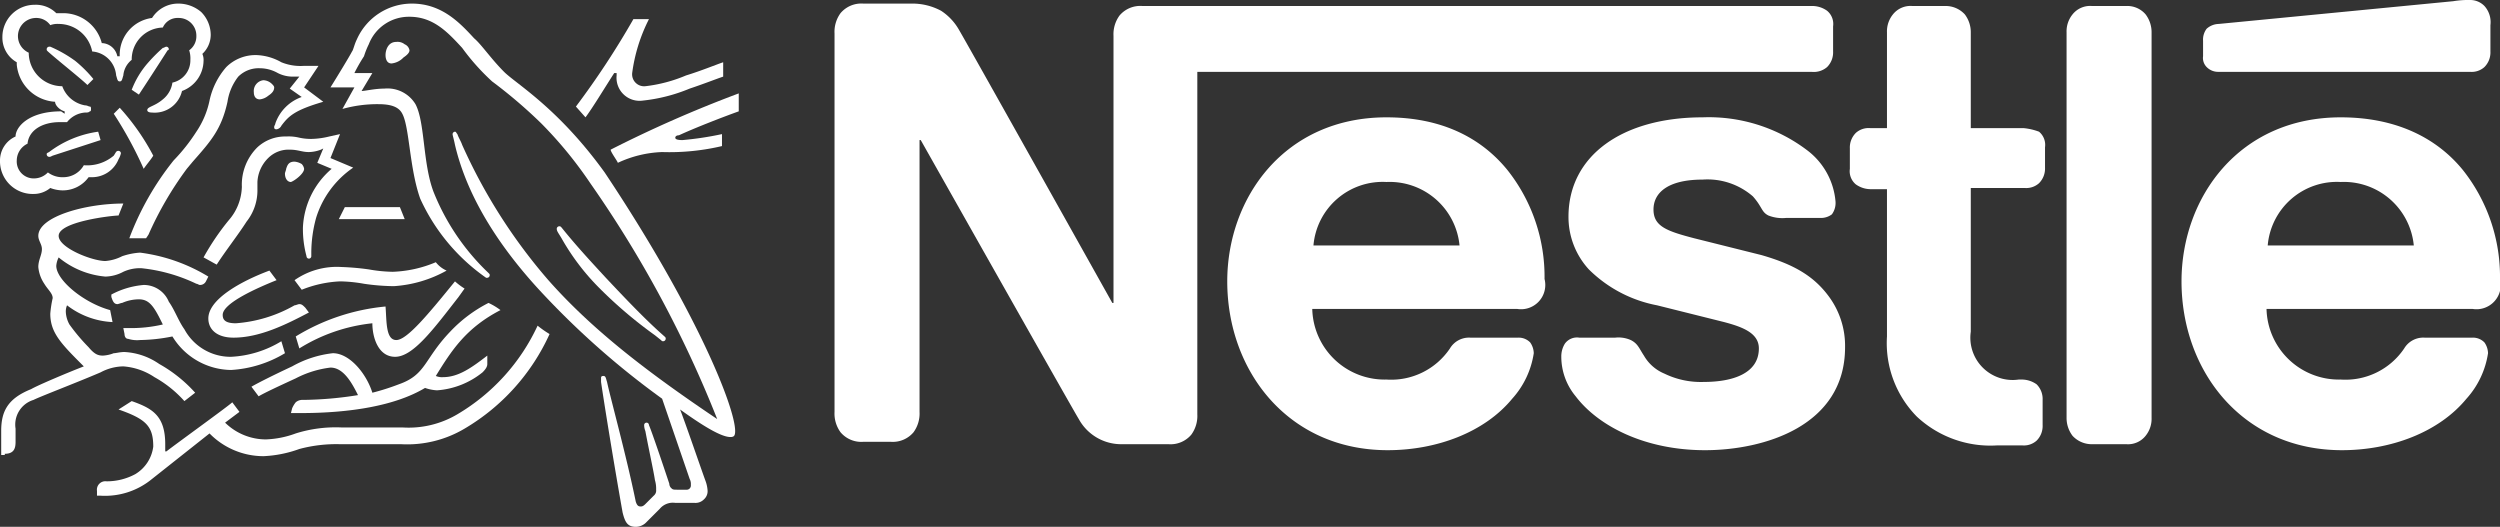
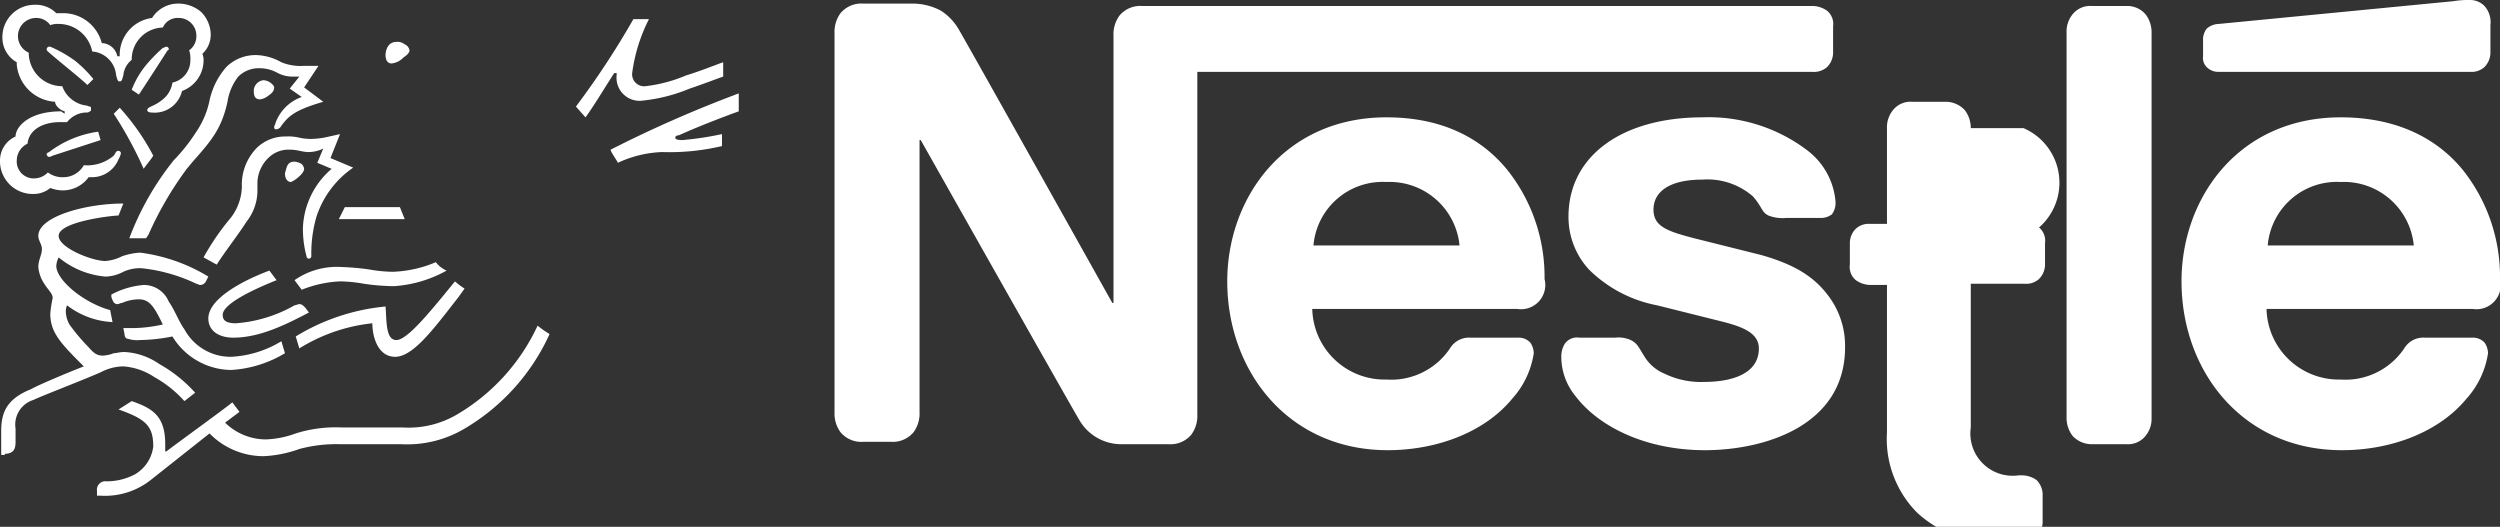
<svg xmlns="http://www.w3.org/2000/svg" id="Layer_1" data-name="Layer 1" viewBox="0 0 208.8 44">
  <rect x="0" y="0" width="208.8" height="44" fill="#333333" stroke="none" />
-   <path d="M230.622,426.676c-2.2,2.3-2,3.6-4.3,4.4a19.381,19.381,0,0,1-2.2.7c-.5-1.6-1.9-3.3-3.3-3.3a8.9,8.9,0,0,0-3.4,1.1c-1.5.7-2.9,1.4-3.4,1.7l.6.8c.5-.3,1.8-.9,3.1-1.5a8.484,8.484,0,0,1,2.9-.9c1.1,0,1.8,1.3,2.3,2.3a30.448,30.448,0,0,1-4.6.4.845.845,0,0,0-.6.2,2.186,2.186,0,0,0-.3.5l-.1.4h.8c4.1,0,7.9-.6,10.4-2.1a3.553,3.553,0,0,0,1,.2,6.812,6.812,0,0,0,3.8-1.5c.3-.3.4-.5.4-.7v-.7c-1.3,1-2.4,1.8-3.7,1.8a1.268,1.268,0,0,1-.6-.1c1.3-2.1,2.5-4,5.4-5.5a5.3,5.3,0,0,0-1-.6A11.661,11.661,0,0,0,230.622,426.676Z" transform="translate(-193.022 -398.976)" style="fill:#fff" />
  <path d="M226.122,427.376c-.9,0-.8-1.6-.9-2.8a17.475,17.475,0,0,0-7.5,2.5l.3,1a14.358,14.358,0,0,1,6.1-2.1c0,1.2.5,2.8,1.9,2.8,1.5,0,3.2-2.3,5.3-5l.5-.7a5.547,5.547,0,0,1-.8-.6C228.822,425.176,227.022,427.376,226.122,427.376Z" transform="translate(-193.022 -398.976)" style="fill:#fff" />
  <path d="M220.522,410.376a6.753,6.753,0,0,1-1.4.2,4.484,4.484,0,0,1-1.1-.1,3.75,3.75,0,0,0-1.1-.1,3.406,3.406,0,0,0-2.4.9,4.392,4.392,0,0,0-1.3,3.3,4.407,4.407,0,0,1-1.1,2.8,20.782,20.782,0,0,0-2.1,3.1c.2.1.9.5,1.1.6.7-1.1,1.8-2.5,2.5-3.6a4.188,4.188,0,0,0,.9-2.7v-.6a3.014,3.014,0,0,1,.9-2,2.41,2.41,0,0,1,1.8-.7c.7,0,1,.2,1.6.2a2.959,2.959,0,0,0,1-.2l.2-.1-.5,1.2,1.2.5a6.821,6.821,0,0,0-2.4,4.9,8.751,8.751,0,0,0,.3,2.4.2.2,0,0,0,.4,0v-.3a11.115,11.115,0,0,1,.4-2.9,7.922,7.922,0,0,1,3.1-4.2l-1.9-.8.8-2Z" transform="translate(-193.022 -398.976)" style="fill:#fff" />
  <path d="M226.122,402.476c-.7,0-.9.7-.9,1.1,0,.3.1.7.5.7a1.591,1.591,0,0,0,1-.5c.3-.2.5-.4.5-.6a.664.664,0,0,0-.4-.5A.952.952,0,0,0,226.122,402.476Z" transform="translate(-193.022 -398.976)" style="fill:#fff" />
  <polygon points="28.8 17.3 28.3 18.3 33.8 18.3 33.4 17.3 28.8 17.3" style="fill:#fff" />
  <path d="M215.422,406.976c.3-.2.5-.4.5-.7,0-.1-.1-.2-.2-.3a1.08,1.08,0,0,0-.7-.3.908.908,0,0,0-.8,1c0,.4.2.6.5.6A1.329,1.329,0,0,0,215.422,406.976Z" transform="translate(-193.022 -398.976)" style="fill:#fff" />
-   <path d="M247.722,426.976l.5.4c.1.1.1.1.2.1a.215.215,0,0,0,.2-.2c0-.1,0-.1-.1-.2-1.6-1.4-3.3-3.2-4.9-4.9-1.2-1.3-2.5-2.7-3.7-4.2-.1-.1-.1-.1-.2-.1a.215.215,0,0,0-.2.2c0,.2.1.3.4.8a19.247,19.247,0,0,0,3.1,4.1A36.677,36.677,0,0,0,247.722,426.976Z" transform="translate(-193.022 -398.976)" style="fill:#fff" />
  <path d="M370.622,399.476h-2.9a1.874,1.874,0,0,0-1.6.7,2.251,2.251,0,0,0-.5,1.5v32.2a2.456,2.456,0,0,0,.5,1.5,2.175,2.175,0,0,0,1.6.7h2.9a1.874,1.874,0,0,0,1.6-.7,2.251,2.251,0,0,0,.5-1.5v-32.2a2.456,2.456,0,0,0-.5-1.5A2.015,2.015,0,0,0,370.622,399.476Z" transform="translate(-193.022 -398.976)" style="fill:#fff" />
  <path d="M218.422,413.076a.758.758,0,0,0-.2-.4,1.421,1.421,0,0,0-.6-.2c-.5,0-.6.3-.7.6,0,.1-.1.3-.1.4,0,.4.2.7.5.7C217.622,414.076,218.422,413.476,218.422,413.076Z" transform="translate(-193.022 -398.976)" style="fill:#fff" />
  <path d="M203.322,426.376l.1.5c0,.2.1.4.3.4a2.509,2.509,0,0,0,1,.1,14.5,14.5,0,0,0,2.7-.3,5.814,5.814,0,0,0,4.9,2.8,9.821,9.821,0,0,0,4.5-1.4l-.3-1a8.881,8.881,0,0,1-4.2,1.3,4.385,4.385,0,0,1-3.9-2.3c-.5-.7-.8-1.6-1.3-2.3a2.26,2.26,0,0,0-2.1-1.4,6.958,6.958,0,0,0-2.7.8v.2c.1.3.2.6.5.6.1,0,.3-.1.4-.1a3.529,3.529,0,0,1,1.4-.3c.8,0,1.2.5,1.8,1.7l.2.4a11.735,11.735,0,0,1-2.9.3Z" transform="translate(-193.022 -398.976)" style="fill:#fff" />
  <path d="M388.522,408.776c-8.5,0-13.3,6.7-13.3,13.7,0,7.5,5.1,14.1,13.4,14.1,4.1,0,8.1-1.5,10.4-4.3a7.276,7.276,0,0,0,1.8-3.8,1.613,1.613,0,0,0-.3-.9,1.333,1.333,0,0,0-1-.4h-4a1.852,1.852,0,0,0-1.7.9,5.915,5.915,0,0,1-5.3,2.6,6.045,6.045,0,0,1-6.2-5.9h17.2a2.027,2.027,0,0,0,2.3-2.5,14.332,14.332,0,0,0-3.1-9.1C396.522,410.476,393.122,408.776,388.522,408.776Zm-6.1,10.7a5.8,5.8,0,0,1,6.1-5.3,5.866,5.866,0,0,1,6.1,5.3Z" transform="translate(-193.022 -398.976)" style="fill:#fff" />
  <path d="M244.322,405.076h.2v.2a1.927,1.927,0,0,0,2.2,2.1,13.981,13.981,0,0,0,3.9-1c1.2-.4,2.2-.8,2.8-1v-1.2c-.6.2-1.8.7-3.1,1.1a12.282,12.282,0,0,1-3.4.9,1,1,0,0,1-1.1-1.1,13.891,13.891,0,0,1,1.4-4.5h-1.3a69.487,69.487,0,0,1-4.8,7.3l.8.9C242.522,407.976,243.422,406.476,244.322,405.076Z" transform="translate(-193.022 -398.976)" style="fill:#fff" />
-   <path d="M235.122,404.976c-1.1-1.1-1.9-2.3-2.5-2.8-1.2-1.3-2.7-2.9-5.2-2.9a5.027,5.027,0,0,0-4.6,3c-.2.4-.3.9-.4,1-.2.4-1.3,2.2-1.8,3h2l-1,1.8a10.786,10.786,0,0,1,3-.4c1,0,1.7.2,2,.8.6,1.1.6,4.6,1.5,7.1a16.272,16.272,0,0,0,5.5,6.6h.1a.215.215,0,0,0,.2-.2c0-.1,0-.1-.1-.2a19.077,19.077,0,0,1-4.6-6.8c-.9-2.4-.7-5.8-1.5-7.3a2.729,2.729,0,0,0-2.6-1.3c-.8,0-1.6.2-1.9.2l.9-1.5h-1.5a13.7,13.7,0,0,1,.8-1.4,6.9,6.9,0,0,1,.4-1,3.588,3.588,0,0,1,3.4-2.3c2,0,3.2,1.3,4.4,2.6a18.71,18.71,0,0,0,2.5,2.8,40.87,40.87,0,0,1,4.1,3.5,34.3,34.3,0,0,1,4.1,5,95.694,95.694,0,0,1,10.6,19.7h0c-5.5-3.7-10.3-7.3-14.1-11.6a45.731,45.731,0,0,1-7.2-11.3c-.1-.3-.3-.6-.4-.9-.1-.1-.1-.2-.2-.2a.215.215,0,0,0-.2.2c0,.1.1.4.2.9,1.1,4.7,4.1,9,7.4,12.5a68.5,68.5,0,0,0,9.9,8.7l2.3,6.7a.9.9,0,0,1,.1.5.354.354,0,0,1-.4.4h-.7c-.3,0-.4,0-.5-.1a.52.52,0,0,1-.2-.4c-.2-.6-1.4-4.2-1.7-4.9a.2.2,0,0,0-.4,0,1.338,1.338,0,0,0,.1.5c.3,1.6.7,3.4.8,4.1a2.485,2.485,0,0,1,.1.8.551.551,0,0,1-.2.5l-.7.7c-.2.2-.3.2-.4.2-.2,0-.3-.1-.4-.4-.8-3.9-2.1-8.6-2.4-10-.1-.3-.1-.5-.3-.5s-.2.1-.2.2v.3c.2,1.4,1,6.4,1.8,10.9.2.8.4,1.2,1.1,1.2a1.222,1.222,0,0,0,.9-.4l1.1-1.1a1.428,1.428,0,0,1,1.3-.5h1.6a.984.984,0,0,0,.8-.3.908.908,0,0,0,.3-.7,2.92,2.92,0,0,0-.2-.9c-.4-1.1-1.7-4.9-2.1-5.9h0c1.4,1,3.3,2.3,4.2,2.3.3,0,.4-.1.4-.5,0-2-3.3-10.2-10.9-21.6C239.622,407.976,236.122,405.976,235.122,404.976Z" transform="translate(-193.022 -398.976)" style="fill:#fff" />
  <path d="M244.622,412.576a9.467,9.467,0,0,1,3.7-.9,19.129,19.129,0,0,0,5-.5v-1a26.723,26.723,0,0,1-3.3.5c-.5,0-.6-.1-.6-.2s.1-.2.3-.2c1.3-.6,3.6-1.5,5-2v-1.5a103.363,103.363,0,0,0-10.7,4.7C244.022,411.676,244.622,412.476,244.622,412.576Z" transform="translate(-193.022 -398.976)" style="fill:#fff" />
  <path d="M207.522,412.376a23.744,23.744,0,0,0-3.7,6.5h1.4l.2-.3a28.847,28.847,0,0,1,3.2-5.5l.5-.6c1.5-1.7,2.4-2.7,2.9-5a4.48,4.48,0,0,1,.9-2.1,2.41,2.41,0,0,1,1.8-.7,3.07,3.07,0,0,1,1.5.4,2.768,2.768,0,0,0,1.3.3h.5l-.8,1,1,.7a3.608,3.608,0,0,0-2.2,2.2c0,.1-.1.2-.1.3s0,.2.2.2a.536.536,0,0,0,.4-.3c.6-.8,1.1-1.3,3.5-2l-1.6-1.2,1.2-1.8h-1.2a4.216,4.216,0,0,1-1.9-.3,4.5,4.5,0,0,0-2.1-.6,3.471,3.471,0,0,0-2.5,1,6.187,6.187,0,0,0-1.4,2.8,7.269,7.269,0,0,1-1.1,2.6A15.183,15.183,0,0,1,207.522,412.376Z" transform="translate(-193.022 -398.976)" style="fill:#fff" />
  <path d="M198.122,408.276c-2.7,0-3.8,1.3-3.8,2.1a2.188,2.188,0,0,0-1.3,2,2.734,2.734,0,0,0,2.8,2.8,2.168,2.168,0,0,0,1.4-.5,2.959,2.959,0,0,0,1,.2,2.65,2.65,0,0,0,2.2-1.1h.3a2.388,2.388,0,0,0,2.2-1.5,1.689,1.689,0,0,0,.2-.5.215.215,0,0,0-.2-.2c-.2,0-.2.1-.4.4a3.433,3.433,0,0,1-2.5.8,1.964,1.964,0,0,1-1.7,1,2.01,2.01,0,0,1-1.3-.4,1.606,1.606,0,0,1-1.1.5,1.417,1.417,0,0,1-1.5-1.5,1.568,1.568,0,0,1,.9-1.4c.1-1.1,1.2-1.8,2.7-1.8h.6a2.114,2.114,0,0,1,1.5-.8c.2,0,.3,0,.4-.1.1,0,.1-.1.1-.2s0-.2-.1-.2-.2-.1-.4-.1a2.475,2.475,0,0,1-1.9-1.6,2.8,2.8,0,0,1-2.8-2.8h0a1.515,1.515,0,0,1,.6-2.9,1.425,1.425,0,0,1,1.2.6,1.7,1.7,0,0,1,.7-.1,2.849,2.849,0,0,1,2.8,2.3,2.172,2.172,0,0,1,2,2c.1.3.1.5.3.5s.2-.2.3-.5a1.858,1.858,0,0,1,.7-1.3,2.667,2.667,0,0,1,2.6-2.7,1.34,1.34,0,0,1,1.3-.8,1.473,1.473,0,0,1,1.5,1.5,1.425,1.425,0,0,1-.6,1.2,2.2,2.2,0,0,1,.1.8,1.9,1.9,0,0,1-1.5,1.9,2.189,2.189,0,0,1-.8,1.4c-.7.6-1.3.6-1.3.9,0,.1.1.2.4.2a2.342,2.342,0,0,0,2.5-1.8,2.725,2.725,0,0,0,1.8-2.5,1.268,1.268,0,0,0-.1-.6,2.187,2.187,0,0,0,.7-1.6,2.732,2.732,0,0,0-.8-1.9,2.935,2.935,0,0,0-1.9-.7,2.569,2.569,0,0,0-2.2,1.2,3.1,3.1,0,0,0-2.7,3.2h-.2a1.364,1.364,0,0,0-1.3-1.1,3.329,3.329,0,0,0-3.2-2.5h-.6a2.41,2.41,0,0,0-1.8-.7,2.689,2.689,0,0,0-2.7,2.7,2.351,2.351,0,0,0,1.2,2.1v.2a3.421,3.421,0,0,0,3.2,3.1c0,.3.4.7.8.8v.2l-.3-.2Z" transform="translate(-193.022 -398.976)" style="fill:#fff" />
  <path d="M340.122,420.276l-5.6-1.4c-2.3-.6-3.4-1-3.4-2.4s1.2-2.5,4.1-2.5a5.785,5.785,0,0,1,4.2,1.4c.8.9.7,1.3,1.3,1.6a3.2,3.2,0,0,0,1.5.2h2.8a1.493,1.493,0,0,0,1-.3,1.609,1.609,0,0,0,.3-1.1,5.988,5.988,0,0,0-2.3-4.2,13.612,13.612,0,0,0-8.8-2.8c-6.7,0-11.2,3.2-11.2,8.3a6.468,6.468,0,0,0,1.7,4.4,11,11,0,0,0,5.7,3l5.6,1.4c1.5.4,2.9.9,2.9,2.2,0,2.1-2.2,2.8-4.6,2.8a6.971,6.971,0,0,1-3.3-.7,3.53,3.53,0,0,1-1.7-1.5c-.4-.6-.5-1-1.1-1.3a2.549,2.549,0,0,0-1.3-.2h-3a1.247,1.247,0,0,0-1.2.5,2.016,2.016,0,0,0-.3,1.1,5.181,5.181,0,0,0,1.2,3.3c1.9,2.5,5.8,4.5,10.8,4.5,4.9,0,11.7-2,11.7-8.6a6.928,6.928,0,0,0-1.4-4.3C344.522,422.076,342.922,421.076,340.122,420.276Z" transform="translate(-193.022 -398.976)" style="fill:#fff" />
  <path d="M202.522,408.476a32.742,32.742,0,0,1,2.5,4.6c.2-.3.7-.9.8-1.1a19.081,19.081,0,0,0-2.8-4Z" transform="translate(-193.022 -398.976)" style="fill:#fff" />
  <path d="M229.422,420.876a10.119,10.119,0,0,1-3.6.8,12.31,12.31,0,0,1-2-.2,21.505,21.505,0,0,0-2.3-.2,6.155,6.155,0,0,0-3.9,1.1l.6.8a9.735,9.735,0,0,1,3.2-.7,12.31,12.31,0,0,1,2,.2,18.1,18.1,0,0,0,2.5.2,10.377,10.377,0,0,0,4.4-1.3A2.332,2.332,0,0,1,229.422,420.876Z" transform="translate(-193.022 -398.976)" style="fill:#fff" />
  <path d="M216.122,422.376l-.6-.8c-2.4.9-5.1,2.4-5.1,4,0,.9.7,1.6,2.1,1.6,2.2,0,4.4-1.1,6.3-2.1l-.3-.4c-.2-.2-.3-.3-.5-.3-.1,0-.3.1-.4.1a11.573,11.573,0,0,1-4.9,1.5c-.9,0-1.1-.3-1.1-.7C211.622,424.276,214.622,422.976,216.122,422.376Z" transform="translate(-193.022 -398.976)" style="fill:#fff" />
-   <path d="M362.022,409.676h-4.4v-8a2.456,2.456,0,0,0-.5-1.5,2.175,2.175,0,0,0-1.6-.7h-2.8a1.874,1.874,0,0,0-1.6.7,2.251,2.251,0,0,0-.5,1.5v8h-1.4a1.594,1.594,0,0,0-1.2.4,1.728,1.728,0,0,0-.5,1.3v1.7a1.428,1.428,0,0,0,.5,1.3,2.144,2.144,0,0,0,1.2.4h1.4v12.3a8.743,8.743,0,0,0,2.5,6.7,9,9,0,0,0,6.7,2.4h2.1a1.594,1.594,0,0,0,1.2-.4,1.728,1.728,0,0,0,.5-1.3v-2.1a1.728,1.728,0,0,0-.5-1.3,2.144,2.144,0,0,0-1.2-.4h-.3a3.531,3.531,0,0,1-4-4v-12h4.5a1.594,1.594,0,0,0,1.2-.4,1.728,1.728,0,0,0,.5-1.3v-1.7a1.428,1.428,0,0,0-.5-1.3A4.961,4.961,0,0,0,362.022,409.676Z" transform="translate(-193.022 -398.976)" style="fill:#fff" />
+   <path d="M362.022,409.676h-4.4a2.456,2.456,0,0,0-.5-1.5,2.175,2.175,0,0,0-1.6-.7h-2.8a1.874,1.874,0,0,0-1.6.7,2.251,2.251,0,0,0-.5,1.5v8h-1.4a1.594,1.594,0,0,0-1.2.4,1.728,1.728,0,0,0-.5,1.3v1.7a1.428,1.428,0,0,0,.5,1.3,2.144,2.144,0,0,0,1.2.4h1.4v12.3a8.743,8.743,0,0,0,2.5,6.7,9,9,0,0,0,6.7,2.4h2.1a1.594,1.594,0,0,0,1.2-.4,1.728,1.728,0,0,0,.5-1.3v-2.1a1.728,1.728,0,0,0-.5-1.3,2.144,2.144,0,0,0-1.2-.4h-.3a3.531,3.531,0,0,1-4-4v-12h4.5a1.594,1.594,0,0,0,1.2-.4,1.728,1.728,0,0,0,.5-1.3v-1.7a1.428,1.428,0,0,0-.5-1.3A4.961,4.961,0,0,0,362.022,409.676Z" transform="translate(-193.022 -398.976)" style="fill:#fff" />
  <path d="M399.322,404.976a1.594,1.594,0,0,0,1.2-.4,1.728,1.728,0,0,0,.5-1.3v-2.2a2.014,2.014,0,0,0-.5-1.6,1.656,1.656,0,0,0-1.2-.5,7.6,7.6,0,0,0-1.4.1l-19.6,1.9a1.565,1.565,0,0,0-1,.4,1.493,1.493,0,0,0-.3,1v1.3a1.078,1.078,0,0,0,.3.9,1.333,1.333,0,0,0,1,.4Z" transform="translate(-193.022 -398.976)" style="fill:#fff" />
  <path d="M204.322,438.576a5.025,5.025,0,0,1-2.4.6.707.707,0,0,0-.8.8v.4h.3a6.167,6.167,0,0,0,4.3-1.4l4.8-3.8a6.317,6.317,0,0,0,4.5,1.9,10,10,0,0,0,3-.6,11.889,11.889,0,0,1,3.4-.4h5.1a9.379,9.379,0,0,0,5.3-1.3,17.617,17.617,0,0,0,7.1-7.9,8.65,8.65,0,0,1-1-.7,16.8,16.8,0,0,1-6.7,7.4,7.979,7.979,0,0,1-4.6,1.1h-5.1a11.132,11.132,0,0,0-3.8.5,7.926,7.926,0,0,1-2.5.5,4.872,4.872,0,0,1-3.4-1.4l1.2-.9-.6-.8c-.3.3-4.6,3.4-5.5,4.1h-.1v-.6c0-2.4-1.1-3-2.8-3.6l-1.1.7c2.3.8,2.9,1.4,2.9,3.1A3.137,3.137,0,0,1,204.322,438.576Z" transform="translate(-193.022 -398.976)" style="fill:#fff" />
  <path d="M193.422,436.876c.8,0,.9-.5.9-1v-1.1a2.156,2.156,0,0,1,1.5-2.4c.6-.3,3.5-1.4,5.6-2.3a4.136,4.136,0,0,1,1.9-.5,5.381,5.381,0,0,1,2.6.9,9.579,9.579,0,0,1,2.5,2l.9-.7a11.746,11.746,0,0,0-3-2.4,5.584,5.584,0,0,0-2.9-1c-.4,0-.7.1-.9.1a2.92,2.92,0,0,1-.9.2c-.4,0-.7-.1-1.2-.7a15.955,15.955,0,0,1-1.6-1.9,2.368,2.368,0,0,1-.3-1,1.268,1.268,0,0,1,.1-.6,6.733,6.733,0,0,0,3.8,1.4l-.2-1c-2.2-.6-4.5-2.5-4.5-3.7a1.854,1.854,0,0,1,.2-.7,7.1,7.1,0,0,0,3.9,1.6,3.313,3.313,0,0,0,1.5-.4,3.339,3.339,0,0,1,1.5-.3,13.924,13.924,0,0,1,4.6,1.3c.1,0,.2.1.3.1a.55.55,0,0,0,.5-.3l.2-.4a14.483,14.483,0,0,0-5.7-2,5.665,5.665,0,0,0-1.5.3,3.708,3.708,0,0,1-1.4.4c-1.1,0-3.9-1.1-3.9-2.1,0-1.2,4.5-1.7,5-1.7l.4-1c-3.2,0-7.1,1.1-7.1,2.7,0,.4.3.7.3,1.1,0,.5-.3.9-.3,1.5a2.979,2.979,0,0,0,.5,1.4c.3.5.7.8.7,1.2a9.012,9.012,0,0,0-.2,1.3c0,1.5.8,2.4,2.5,4.1l.3.3c-1.3.5-3.9,1.6-4.4,1.9-2,.8-2.5,1.9-2.5,3.5v2h.3Z" transform="translate(-193.022 -398.976)" style="fill:#fff" />
  <path d="M207.122,403.076a.215.215,0,0,0-.2-.2c-.1,0-.2.1-.3.1a13.576,13.576,0,0,0-1.2,1.2,7.443,7.443,0,0,0-1.4,2.3l.6.4c.4-.6,1.7-2.6,2.4-3.7A.1.1,0,0,0,207.122,403.076Z" transform="translate(-193.022 -398.976)" style="fill:#fff" />
  <path d="M345.622,404.576a1.728,1.728,0,0,0,.5-1.3v-2.1a1.428,1.428,0,0,0-.5-1.3,2.144,2.144,0,0,0-1.2-.4h-56a2.268,2.268,0,0,0-1.9.8,2.648,2.648,0,0,0-.5,1.7v22.3h-.1s-12.2-21.8-12.8-22.8a4.629,4.629,0,0,0-1.5-1.6,5.074,5.074,0,0,0-2.5-.6h-4a2.268,2.268,0,0,0-1.9.8,2.648,2.648,0,0,0-.5,1.7v31.6a2.648,2.648,0,0,0,.5,1.7,2.268,2.268,0,0,0,1.9.8h2.3a2.268,2.268,0,0,0,1.9-.8,2.648,2.648,0,0,0,.5-1.7v-22.7h.1s12.7,22.5,13.2,23.3a4.041,4.041,0,0,0,3.6,2.1h3.9a2.268,2.268,0,0,0,1.9-.8,2.648,2.648,0,0,0,.5-1.7v-28.6h51.3A1.7,1.7,0,0,0,345.622,404.576Z" transform="translate(-193.022 -398.976)" style="fill:#fff" />
  <path d="M308.822,408.776c-8.5,0-13.3,6.7-13.3,13.7,0,7.5,5.1,14.1,13.4,14.1,4.1,0,8.1-1.5,10.4-4.3a7.276,7.276,0,0,0,1.8-3.8,1.613,1.613,0,0,0-.3-.9,1.333,1.333,0,0,0-1-.4h-4a1.852,1.852,0,0,0-1.7.9,5.915,5.915,0,0,1-5.3,2.6,6.045,6.045,0,0,1-6.2-5.9h17.1a2.027,2.027,0,0,0,2.3-2.5,14.332,14.332,0,0,0-3.1-9.1C316.722,410.476,313.422,408.776,308.822,408.776Zm-6.1,10.7a5.8,5.8,0,0,1,6.1-5.3,5.866,5.866,0,0,1,6.1,5.3Z" transform="translate(-193.022 -398.976)" style="fill:#fff" />
  <path d="M196.922,411.876a.215.215,0,0,0,.2.2c.1,0,.1,0,.3-.1l4-1.3-.2-.7a8.766,8.766,0,0,0-4.1,1.7C196.922,411.776,196.922,411.776,196.922,411.876Z" transform="translate(-193.022 -398.976)" style="fill:#fff" />
  <path d="M199.322,404.076a10.5,10.5,0,0,0-2.1-1.2h-.1a.215.215,0,0,0-.2.2c0,.1,0,.1.1.2.9.8,2.8,2.3,3.3,2.8l.5-.5A10.607,10.607,0,0,0,199.322,404.076Z" transform="translate(-193.022 -398.976)" style="fill:#fff" />
</svg>